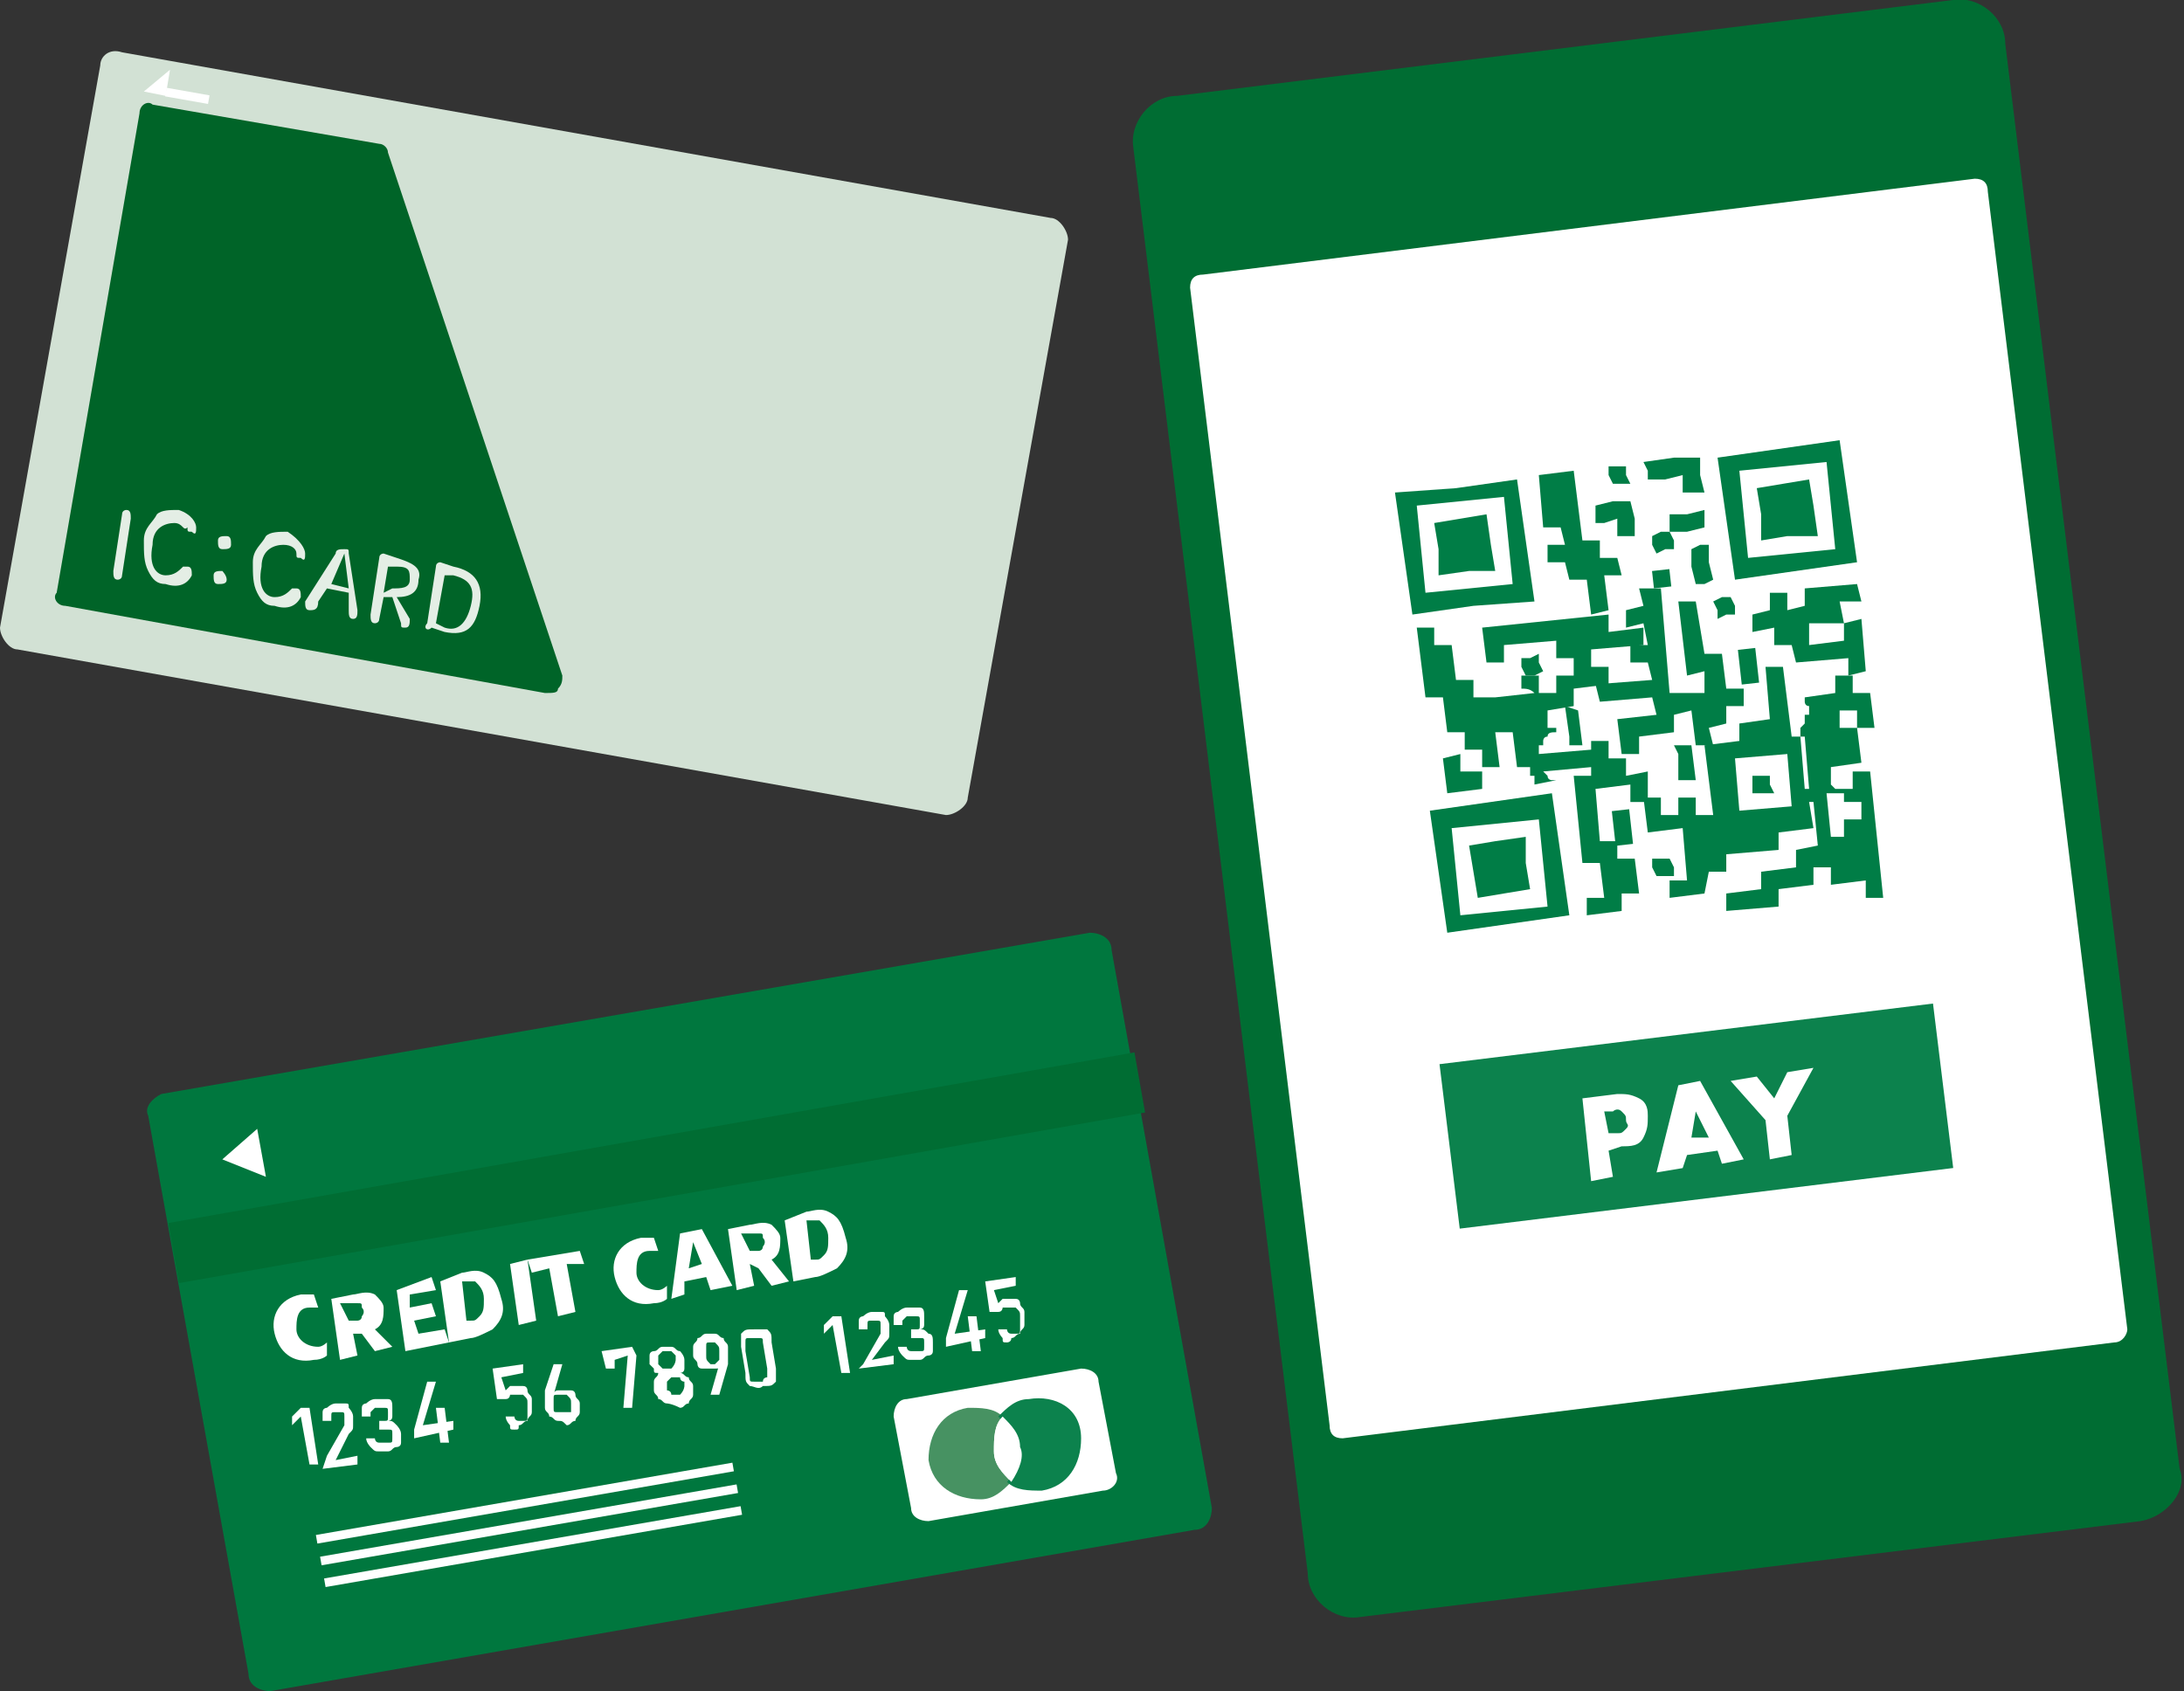
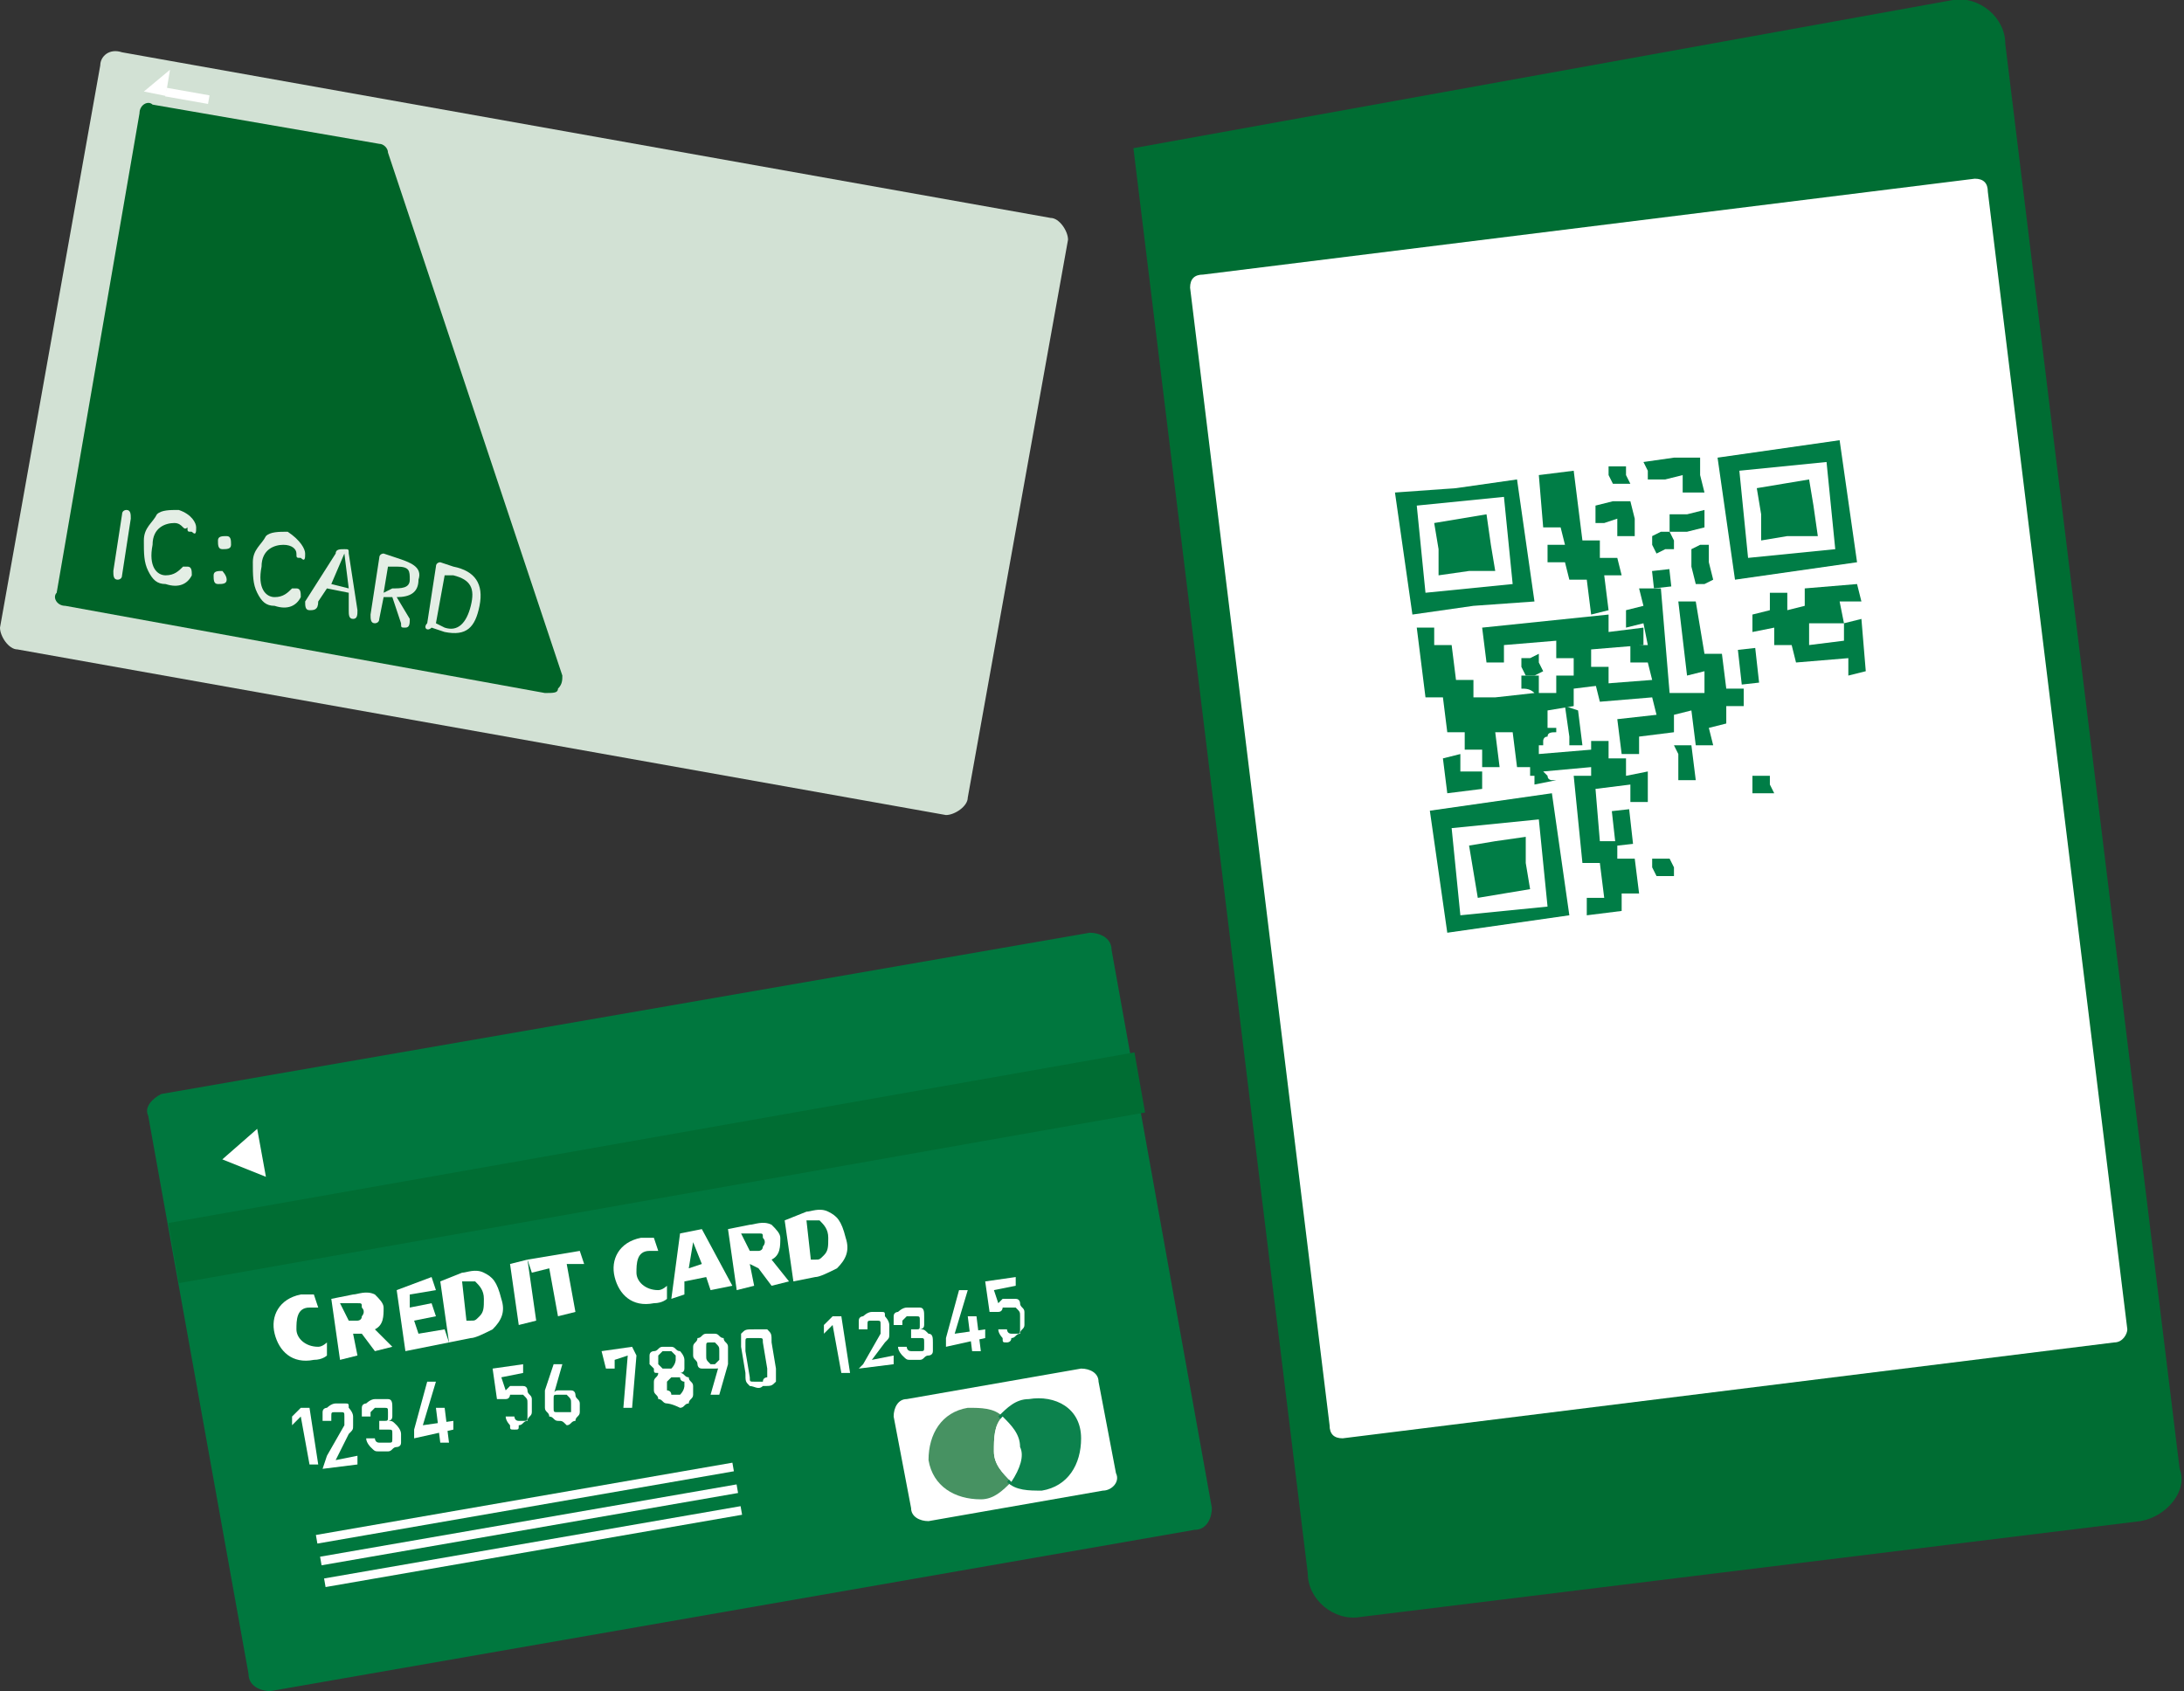
<svg xmlns="http://www.w3.org/2000/svg" version="1.1" id="レイヤー_1" x="0px" y="0px" width="50.1px" height="38.8px" viewBox="0 0 50.1 38.8" style="enable-background:new 0 0 50.1 38.8;" xml:space="preserve">
  <rect x="0" y="0" width="50.1" height="38.8" fill="#333333" stroke="none" />
  <style type="text/css">
	.st0{fill:#D2E1D4;}
	.st1{fill:#006428;}
	.st2{fill:#E4EEE5;}
	.st3{fill:#FFFFFF;}
	.st4{fill:#006D33;}
	.st5{fill:#007D46;}
	.st6{fill:#0C824D;}
	.st7{fill:#00773E;}
	.st8{fill:#479262;}
</style>
  <g>
    <g>
      <path class="st0" d="M2.8,1.2l21.3,3.8c0.2,0,0.4,0.3,0.4,0.5l-2.3,12.8c0,0.2-0.3,0.4-0.5,0.4L0.4,14.9c-0.2,0-0.4-0.3-0.4-0.5    L2.3,1.5C2.3,1.3,2.5,1.1,2.8,1.2z" />
      <path class="st1" d="M1.5,13.9c-0.2,0-0.3-0.2-0.2-0.3l1.9-11c0-0.2,0.2-0.3,0.3-0.2l5.2,0.9c0.1,0,0.2,0.1,0.2,0.2l4,12    c0,0.1,0,0.2-0.1,0.3c0,0.1-0.1,0.1-0.3,0.1L1.5,13.9z" />
      <g>
        <g>
          <path class="st2" d="M2.8,11.8c0-0.1,0.1-0.1,0.1-0.1c0.1,0,0.1,0.1,0.1,0.2l-0.2,1.3c0,0.1-0.1,0.1-0.1,0.1      c-0.1,0-0.1-0.1-0.1-0.2L2.8,11.8z" />
          <path class="st2" d="M5.2,13.3c0,0.1-0.1,0.1-0.2,0.1c-0.1,0-0.1-0.1-0.1-0.2c0-0.1,0.1-0.1,0.2-0.1C5.1,13.1,5.2,13.2,5.2,13.3      z M5.3,12.5c0,0.1-0.1,0.1-0.2,0.1c-0.1,0-0.1-0.1-0.1-0.2c0-0.1,0.1-0.1,0.2-0.1C5.3,12.3,5.3,12.4,5.3,12.5z" />
          <path class="st2" d="M4.3,13c0.1,0,0.1,0.1,0.1,0.2c-0.1,0.2-0.3,0.3-0.6,0.2c-0.2,0-0.3-0.1-0.4-0.3c-0.1-0.2-0.1-0.4-0.1-0.7      c0-0.3,0.2-0.4,0.3-0.6c0.1-0.1,0.3-0.1,0.5-0.1c0.3,0.1,0.4,0.3,0.4,0.4c0,0.1,0,0.2-0.1,0.1c-0.1,0-0.1,0-0.1-0.1      C4.2,12.2,4.2,12,4,12c-0.2,0-0.5,0.1-0.5,0.5c-0.1,0.5,0.1,0.7,0.3,0.7c0.2,0,0.3-0.1,0.4-0.2C4.2,13,4.2,13,4.3,13z" />
          <path class="st2" d="M6.8,13.5c0.1,0,0.1,0.1,0.1,0.2c-0.1,0.2-0.3,0.3-0.6,0.2c-0.2,0-0.3-0.1-0.4-0.3      c-0.1-0.2-0.1-0.4-0.1-0.7c0-0.3,0.2-0.4,0.3-0.6c0.1-0.1,0.3-0.1,0.5-0.1C6.9,12.4,7,12.6,7,12.7c0,0.1,0,0.2-0.1,0.1      c-0.1,0-0.1,0-0.1-0.1c0-0.1-0.1-0.2-0.3-0.2c-0.2,0-0.5,0.1-0.5,0.5c-0.1,0.5,0.1,0.7,0.3,0.7c0.2,0,0.3-0.1,0.4-0.2      C6.7,13.5,6.8,13.5,6.8,13.5z" />
          <path class="st2" d="M7.7,12.7c0-0.1,0.1-0.1,0.2-0.1C8,12.6,8,12.6,8,12.7L8.2,14c0,0.1,0,0.2-0.1,0.2C8,14.2,8,14.1,8,14      l0-0.4l-0.5-0.1l-0.2,0.3C7.3,14,7.2,14,7.1,14c-0.1,0-0.1-0.1-0.1-0.2L7.7,12.7z M7.9,12.7L7.9,12.7l-0.3,0.7l0.4,0.1L7.9,12.7      z" />
          <path class="st2" d="M9,13.7l-0.2,0l-0.1,0.5c0,0.1-0.1,0.1-0.1,0.1c-0.1,0-0.1-0.1-0.1-0.2l0.2-1.3c0-0.1,0.1-0.1,0.1-0.1      l0.3,0.1c0.3,0.1,0.6,0.2,0.5,0.5c0,0.3-0.2,0.4-0.5,0.4l0.3,0.5c0,0.1,0,0.2-0.1,0.2c-0.1,0-0.1,0-0.1-0.1L9,13.7z M9,13.5      c0.2,0,0.4,0,0.4-0.2c0-0.2,0-0.3-0.3-0.3l-0.2,0l-0.1,0.6L9,13.5z" />
          <path class="st2" d="M9.8,14.3l0.2-1.3c0-0.1,0.1-0.1,0.1-0.1l0.3,0.1c0.5,0.1,0.7,0.4,0.6,0.9c-0.1,0.5-0.3,0.7-0.8,0.6      l-0.3-0.1C9.8,14.5,9.7,14.4,9.8,14.3z M10.2,14.4c0.3,0.1,0.5-0.1,0.6-0.5c0.1-0.4,0-0.6-0.4-0.7l-0.2,0L10,14.3L10.2,14.4z" />
        </g>
      </g>
      <g>
        <polygon class="st3" points="3.9,1.6 3.3,2.1 3.8,2.2    " />
        <rect x="3.8" y="2.1" transform="matrix(0.985 0.174 -0.174 0.985 0.444 -0.716)" class="st3" width="1" height="0.2" />
      </g>
    </g>
    <g>
-       <path class="st4" d="M49.1,34.9l-17.9,2.2c-0.6,0.1-1.2-0.4-1.2-1L26,3.4c-0.1-0.6,0.4-1.2,1-1.2L44.8,0c0.6-0.1,1.2,0.4,1.2,1    l4,32.7C50.2,34.2,49.7,34.8,49.1,34.9z" />
+       <path class="st4" d="M49.1,34.9l-17.9,2.2c-0.6,0.1-1.2-0.4-1.2-1L26,3.4L44.8,0c0.6-0.1,1.2,0.4,1.2,1    l4,32.7C50.2,34.2,49.7,34.8,49.1,34.9z" />
      <path class="st3" d="M48.5,30.8L30.8,33c-0.2,0-0.3-0.1-0.3-0.3L27.3,6.6c0-0.2,0.1-0.3,0.3-0.3l17.7-2.2c0.2,0,0.3,0.1,0.3,0.3    l3.2,26.1C48.8,30.6,48.7,30.8,48.5,30.8z" />
      <g>
        <g>
          <rect x="31.3" y="9.5" transform="matrix(0.993 -0.122 0.122 0.993 -1.645 4.711)" class="st3" width="12.7" height="12.7" />
          <g>
            <path class="st5" d="M35.2,13.8L35,12.4l-0.2-1.4l-1.4,0.2L32,11.3l0.2,1.4l0.2,1.4l1.4-0.2L35.2,13.8z M32.6,12.6l-0.1-1       l1-0.1l1-0.1l0.1,1l0.1,1l-1,0.1l-1,0.1L32.6,12.6z" />
            <rect x="39.9" y="14.9" transform="matrix(0.994 -0.111 0.111 0.994 -1.448 4.529)" class="st5" width="0.4" height="0.8" />
            <path class="st5" d="M38.5,17.3c0,0,0,0.1,0,0.1l0,0.4c0,0,0,0.1,0,0.1l0.4,0l-0.1-0.8l-0.4,0L38.5,17.3z" />
            <polygon class="st5" points="37.8,14.8 37.4,14.8 37.4,15.2 37.8,15.2 37.9,15.6 36.6,15.7 36.7,16.1 37.9,16 38,16.4        37.1,16.5 37.2,17.3 37.6,17.3 37.6,16.9 38.4,16.8 38.4,16.4 38.8,16.3 38.9,17.1 39.3,17.1 39.2,16.7 39.6,16.6 39.6,16.2        40,16.2 40,15.8 39.6,15.8 39.5,15 39.1,15 38.9,13.8 38.5,13.8 38.7,15.5 39.1,15.4 39.1,15.9 38.3,15.9 38.1,13.5 37.6,13.5        37.7,13.9 37.3,14 37.3,14.4 37.7,14.3      " />
            <path class="st5" d="M37.8,18.1c0,0,0-0.1,0-0.1l0-0.3l-0.5,0.1l0-0.4l-0.4,0l0-0.4l-0.4,0l0,0.2l-1.2,0.1l0-0.2l0.1,0       c0,0,0-0.1,0-0.1c0,0,0-0.1,0.1-0.1c0-0.1,0.1-0.1,0.2-0.1c0,0,0,0,0,0l0-0.1l-0.2,0l0-0.4l0.6-0.1l0-0.4l0.8-0.1l0-0.4l-0.4,0       l0-0.4l1.2-0.1l0-0.4l-0.8,0.1l0-0.4l-2.9,0.3l0.1,0.8l0.4,0l0-0.4l1.2-0.1l0,0.4l0.4,0l0,0.4l-0.4,0l0,0.4l-0.2,0l-0.2,0       l0-0.4l-0.4,0l0,0.3c0,0,0,0,0,0c0.1,0,0.2,0,0.3,0.1L34.3,16l-0.2,0l-0.3,0l0-0.4l-0.4,0l-0.1-0.8l-0.4,0l0-0.4l-0.4,0       l0.2,1.6l0.4,0l0.1,0.8l0.4,0l0,0.4l0.4,0l0,0.4l0.4,0l-0.1-0.8l0.4,0l0.1,0.8l0.3,0l0,0.2l0.1,0l0,0.2l0.5-0.1       c-0.1,0-0.1,0-0.1,0c0,0-0.1,0-0.1-0.1c0,0-0.1-0.1-0.1-0.1l1.1-0.1l0,0.2l-0.4,0l0.2,2l0.4,0l0.1,0.8l-0.4,0l0,0.4l0.8-0.1       l0-0.4l0.4,0l-0.1-0.8l-0.4,0l0-0.4l-0.4,0l-0.1-1.2l0.8-0.1l0,0.4l0.4,0L37.8,18.1L37.8,18.1z" />
-             <path class="st5" d="M42.1,15.9L41.4,16c0,0,0,0,0,0.1c0,0,0,0.1,0.1,0.1l0,0.1c0,0,0,0.1,0,0.1l-0.1,0l0,0.2       c0,0-0.1,0.1-0.1,0.1l0,0.2l0.1,0l0.1,1.2l-0.1,0l-0.1-1.2l-0.2,0l-0.2-1.6l-0.4,0l0.1,1.2l-0.7,0.1l0,0.4l-0.8,0.1l0.2,1.6       l-0.4,0l0-0.4l-0.4,0l0,0.4l-0.4,0l0-0.4l-0.4,0l0.1,0.8l0.8-0.1l0.1,1.2l-0.4,0l0,0.4l0.8-0.1L39.2,20l0.4,0l0-0.4l1.2-0.1       l0-0.4l0.8-0.1l-0.1-0.6l0.1,0l0.1,1l-0.5,0.1l0,0.4l-0.8,0.1l0,0.4l-0.8,0.1l0,0.4l1.2-0.1l0-0.4l0.8-0.1l0-0.4l0.1,0l0.3,0       l0,0.4l0.8-0.1l0,0.4l0.4,0l-0.3-2.9l-0.4,0l0,0.4l-0.4,0v0L42,18l0-0.4l0.7-0.1l-0.1-0.8l-0.4,0l0-0.4l0.4,0l0,0.4l0.4,0       l-0.1-0.8l-0.4,0l0-0.4l-0.4,0L42.1,15.9z M41.1,18.5l-1.2,0.1l-0.1-1.2l1.2-0.1L41.1,18.5z M42.3,18.2l0,0.2l0.4,0l0,0.4       l-0.4,0l0,0.4l-0.3,0l-0.1-1L42.3,18.2z" />
            <polygon class="st5" points="41.4,13.9 41,14 41,13.6 40.6,13.6 40.6,14 40.2,14.1 40.2,14.5 40.7,14.4 40.7,14.8 41.1,14.8        41.2,15.2 42.4,15.1 42.4,15.5 42.8,15.4 42.7,14.2 42.3,14.3 42.3,14.7 41.5,14.8 41.5,14.3 42.3,14.3 42.2,13.8 42.7,13.8        42.6,13.4 41.4,13.5      " />
            <rect x="37" y="18.6" transform="matrix(0.994 -0.111 0.111 0.994 -1.868 4.229)" class="st5" width="0.4" height="0.8" />
            <polygon class="st5" points="36.8,13.2 37.2,13.2 37.1,12.8 36.7,12.8 36.7,12.4 36.3,12.4 36.1,10.8 35.3,10.9 35.4,12.1        35.8,12.1 35.9,12.5 35.5,12.5 35.5,12.9 35.9,12.9 36,13.3 36.4,13.3 36.5,14.1 36.9,14      " />
            <polygon class="st5" points="33.5,17.3 33.1,17.4 33.2,18.2 34,18.1 34,17.7 33.5,17.7      " />
            <polygon class="st5" points="37.4,11.1 37.3,10.9 37.3,10.7 37.1,10.7 36.9,10.7 36.9,10.9 37,11.1 37.2,11.1      " />
            <polygon class="st5" points="38.6,10.9 38.6,11.1 38.6,11.3 38.9,11.3 39.1,11.3 39,10.9 39,10.5 38.4,10.5 37.7,10.6        37.8,10.8 37.8,11 38.2,11      " />
            <path class="st5" d="M40.8,10.3l-1.4,0.2l0.2,1.4l0.2,1.4l1.4-0.2l1.4-0.2l-0.2-1.4l-0.2-1.4L40.8,10.3z M42,11.6l0.1,1l-1,0.1       l-1,0.1l-0.1-1l-0.1-1l1-0.1l1-0.1L42,11.6z" />
            <polygon class="st5" points="37.1,11.9 37.1,12.1 37.1,12.3 37.3,12.3 37.5,12.3 37.5,11.9 37.4,11.5 37,11.5 36.6,11.6        36.6,11.8 36.6,12 36.8,12      " />
            <polygon class="st5" points="38.4,12.6 38.4,12.4 38.3,12.2 38.1,12.2 37.9,12.3 37.9,12.5 38,12.7 38.2,12.6      " />
            <polygon class="st5" points="39.1,12.1 39.1,11.9 39.1,11.7 38.7,11.8 38.3,11.8 38.3,12 38.3,12.2 38.7,12.2      " />
            <polygon class="st5" points="39.2,12.9 39.2,12.5 39,12.5 38.8,12.6 38.8,13 38.9,13.4 39.1,13.4 39.3,13.3      " />
-             <polygon class="st5" points="39.4,14 39.4,14.2 39.6,14.1 39.8,14.1 39.8,13.9 39.7,13.7 39.5,13.7 39.3,13.8      " />
            <path class="st5" d="M32.8,18.6l0.2,1.4l0.2,1.4l1.4-0.2l1.4-0.2l-0.2-1.4l-0.2-1.4l-1.4,0.2L32.8,18.6z M35.4,19.8l0.1,1       l-1,0.1l-1,0.1l-0.1-1l-0.1-1l1-0.1l1-0.1L35.4,19.8z" />
            <polygon class="st5" points="38.4,19.9 38.3,19.7 38.1,19.7 37.9,19.7 37.9,19.9 38,20.1 38.2,20.1 38.4,20.1      " />
            <polygon class="st5" points="34.3,13.1 34.2,12.5 34.1,11.8 33.5,11.9 32.9,12 33,12.6 33,13.2 33.7,13.1      " />
            <path class="st5" d="M35.9,16.2l0.1,0.7c0,0,0,0,0,0.1c0,0,0,0.1,0,0.1l0.3,0l-0.1-0.8L35.9,16.2z" />
            <polygon class="st5" points="35.4,15.4 35.3,15.2 35.3,15 35.1,15.1 34.9,15.1 34.9,15.3 35,15.5 35.2,15.5      " />
            <polygon class="st5" points="40.7,18.2 40.6,18 40.6,17.8 40.4,17.8 40.2,17.8 40.2,18 40.2,18.2 40.4,18.2      " />
            <polygon class="st5" points="40.3,11.2 40.4,11.8 40.4,12.4 41,12.3 41.7,12.3 41.6,11.6 41.5,11 40.9,11.1      " />
            <polygon class="st5" points="33.7,19.4 33.8,20 33.9,20.6 34.5,20.5 35.1,20.4 35,19.8 35,19.2 34.3,19.3      " />
            <rect x="37.9" y="13.1" transform="matrix(0.994 -0.111 0.111 0.994 -1.23 4.287)" class="st5" width="0.4" height="0.4" />
          </g>
        </g>
-         <rect x="33.2" y="23.7" transform="matrix(0.993 -0.122 0.122 0.993 -2.837 4.932)" class="st6" width="11.4" height="3.8" />
        <g>
          <g>
            <g>
              <path class="st3" d="M36.9,26.4l0.1,0.6l-0.5,0.1l-0.2-1.9l0.8-0.1c0.2,0,0.3,0,0.5,0.1c0.2,0.1,0.2,0.3,0.2,0.4        c0,0.2,0,0.3-0.1,0.5c-0.1,0.2-0.3,0.2-0.5,0.2L36.9,26.4z M36.9,26l0.2,0c0.1,0,0.1,0,0.2-0.1c0.1-0.1,0-0.1,0-0.2        c0-0.1,0-0.1-0.1-0.2c-0.1-0.1-0.2,0-0.2,0l-0.2,0L36.9,26z" />
            </g>
            <g>
              <path class="st3" d="M39.4,26.4l-0.7,0.1l-0.1,0.3L38,26.9l0.5-2l0.5-0.1l1,1.8l-0.5,0.1L39.4,26.4z M39.2,26.1l-0.3-0.6        l-0.1,0.6L39.2,26.1z" />
            </g>
            <g>
              <path class="st3" d="M40.5,25.7l-0.8-0.9l0.6-0.1l0.4,0.5l0.3-0.6l0.6-0.1L41,25.6l0.1,0.9l-0.5,0.1L40.5,25.7z" />
            </g>
          </g>
        </g>
      </g>
    </g>
    <g>
      <path class="st7" d="M3.7,25.1L25,21.4c0.2,0,0.5,0.1,0.5,0.4l2.3,12.8c0,0.2-0.1,0.5-0.4,0.5L6.2,38.8c-0.2,0-0.5-0.1-0.5-0.4    L3.4,25.6C3.3,25.4,3.5,25.2,3.7,25.1z" />
      <g>
        <g>
          <g>
            <path class="st3" d="M7.5,31.1c0,0-0.1,0.1-0.3,0.1c-0.5,0.1-0.8-0.2-0.9-0.6c-0.1-0.4,0.1-0.8,0.6-0.9c0.2,0,0.3,0,0.3,0       l0.1,0.3l0,0c0,0-0.1,0-0.2,0c-0.3,0-0.3,0.3-0.3,0.5c0,0.2,0.2,0.4,0.5,0.4c0.1,0,0.2-0.1,0.2-0.1l0,0L7.5,31.1z" />
            <path class="st3" d="M8.1,30.6l0.1,0.5l-0.4,0.1l-0.2-1.4l0.5-0.1c0.1,0,0.3-0.1,0.5,0c0.1,0.1,0.2,0.2,0.2,0.3       c0,0.2,0,0.4-0.2,0.5L9,30.9L8.6,31l-0.3-0.4L8.1,30.6z M8,30.3l0.2,0c0,0,0.1,0,0.1-0.1c0,0,0.1-0.1,0-0.2       c0-0.1,0-0.1-0.1-0.1c-0.1,0-0.1,0-0.2,0l-0.2,0L8,30.3z" />
            <path class="st3" d="M9.9,29.3l0.1,0.3l-0.6,0.1l0,0.3l0.5-0.1l0.1,0.3l-0.5,0.1l0.1,0.3l0.6-0.1l0.1,0.3l-1,0.2l-0.2-1.4       L9.9,29.3z" />
            <path class="st3" d="M10.6,29.2c0.1,0,0.3-0.1,0.5,0c0.2,0.1,0.3,0.2,0.4,0.6c0.1,0.3,0,0.5-0.2,0.7c-0.2,0.1-0.4,0.2-0.5,0.2       l-0.5,0.1l-0.2-1.4L10.6,29.2z M10.7,30.3l0.1,0c0.1,0,0.1,0,0.2-0.1c0.1-0.1,0.1-0.2,0.1-0.4c0-0.2-0.1-0.3-0.2-0.4       c-0.1,0-0.2,0-0.2,0l-0.1,0L10.7,30.3z" />
            <path class="st3" d="M12.1,28.9l0.2,1.4l-0.4,0.1L11.7,29L12.1,28.9z" />
            <path class="st3" d="M13.3,28.7l0.1,0.3L13,29l0.2,1.1l-0.4,0.1l-0.2-1.1l-0.4,0.1l-0.1-0.3L13.3,28.7z" />
            <path class="st3" d="M15.3,29.8c0,0-0.1,0.1-0.3,0.1c-0.5,0.1-0.8-0.2-0.9-0.6c-0.1-0.4,0.1-0.8,0.6-0.9c0.2,0,0.3,0,0.3,0       l0.1,0.3l0,0c0,0-0.1,0-0.2,0c-0.3,0-0.3,0.3-0.3,0.5c0,0.2,0.2,0.4,0.5,0.4c0.1,0,0.2-0.1,0.2-0.1l0,0L15.3,29.8z" />
            <path class="st3" d="M16.3,29.6l-0.1-0.3l-0.5,0.1l0,0.3l-0.3,0.1l0.2-1.5l0.5-0.1l0.7,1.3L16.3,29.6z M15.8,29.1l0.3-0.1       l-0.2-0.5L15.8,29.1z" />
            <path class="st3" d="M17.2,29l0.1,0.5l-0.4,0.1l-0.2-1.4l0.5-0.1c0.1,0,0.3-0.1,0.5,0c0.1,0.1,0.2,0.2,0.2,0.3       c0,0.2,0,0.4-0.2,0.5l0.4,0.5l-0.4,0.1l-0.3-0.4L17.2,29z M17.2,28.7l0.2,0c0,0,0.1,0,0.1-0.1c0,0,0.1-0.1,0-0.2       c0-0.1,0-0.1-0.1-0.1c-0.1,0-0.1,0-0.2,0l-0.2,0L17.2,28.7z" />
            <path class="st3" d="M18.5,27.8c0.1,0,0.3-0.1,0.5,0c0.2,0.1,0.3,0.2,0.4,0.6c0.1,0.3,0,0.5-0.2,0.7c-0.2,0.1-0.4,0.2-0.5,0.2       l-0.5,0.1l-0.2-1.4L18.5,27.8z M18.6,28.9l0.1,0c0.1,0,0.1,0,0.2-0.1c0.1-0.1,0.1-0.2,0.1-0.4c0-0.2-0.1-0.3-0.2-0.4       c-0.1,0-0.2,0-0.2,0l-0.1,0L18.6,28.9z" />
          </g>
          <polygon class="st3" points="5.1,26.6 6.1,27 5.9,25.9     " />
          <path class="st3" d="M25.3,34.2l-4,0.7c-0.2,0-0.4-0.1-0.4-0.3l-0.4-2.1c0-0.2,0.1-0.4,0.3-0.4l4-0.7c0.2,0,0.4,0.1,0.4,0.3      l0.4,2.1C25.7,34,25.5,34.2,25.3,34.2z" />
          <g>
            <path class="st3" d="M7.3,33.6l-0.2,0l-0.2-1.1l-0.2,0.2l0-0.2l0.2-0.2l0.2,0L7.3,33.6z" />
            <path class="st3" d="M7.5,33.4l0.4-0.7c0,0,0-0.1,0-0.1c0,0,0-0.1,0-0.1l0,0c0-0.1,0-0.1-0.1-0.1c0,0-0.1,0-0.1,0       c-0.1,0-0.1,0-0.1,0.1c0,0,0,0.1,0,0.1l0,0l-0.2,0l0,0c0-0.1,0-0.1,0-0.2c0-0.1,0.1-0.1,0.1-0.1c0,0,0.1-0.1,0.2-0.1       c0.1,0,0.2,0,0.2,0c0.1,0,0.1,0,0.1,0.1c0,0,0.1,0.1,0.1,0.2l0,0c0,0,0,0.1,0,0.2c0,0.1,0,0.1-0.1,0.2l-0.3,0.6l0.5-0.1l0,0.2       l-0.8,0.1L7.5,33.4z" />
            <path class="st3" d="M8.7,33.3c-0.1,0-0.1,0-0.2-0.1c0,0-0.1-0.1-0.1-0.2l0.2,0c0,0,0,0.1,0.1,0.1s0,0,0.1,0c0,0,0.1,0,0.1,0       c0.1,0,0.1,0,0.1-0.1c0,0,0-0.1,0-0.1l0,0c0-0.1,0-0.1-0.1-0.1c0,0-0.1,0-0.1,0l-0.1,0l0-0.2l0.1,0c0.1,0,0.1,0,0.1-0.1       c0,0,0-0.1,0-0.1l0,0c0-0.1,0-0.1-0.1-0.1c0,0-0.1,0-0.1,0c0,0-0.1,0-0.1,0c0,0,0,0-0.1,0.1c0,0,0,0.1,0,0.1l-0.2,0       c0-0.1,0-0.1,0-0.2c0-0.1,0.1-0.1,0.1-0.1c0,0,0.1-0.1,0.2-0.1c0.1,0,0.2,0,0.3,0c0.1,0,0.1,0.1,0.1,0.2l0,0c0,0.1,0,0.1,0,0.2       c0,0.1-0.1,0.1-0.1,0.1c0.1,0,0.1,0,0.2,0.1c0,0,0.1,0.1,0.1,0.2l0,0c0,0.1,0,0.1,0,0.2c0,0.1-0.1,0.1-0.1,0.1       c-0.1,0-0.1,0.1-0.2,0.1C8.8,33.3,8.8,33.3,8.7,33.3z" />
            <path class="st3" d="M9.5,32.8l0.3-1.1l0.2,0l-0.3,1l0.7-0.1l0,0.2L9.5,33L9.5,32.8z M10,32.3l0.2,0l0.1,0.8l-0.2,0L10,32.3z" />
            <path class="st3" d="M11.8,32.8c-0.1,0-0.1,0-0.1-0.1c0,0-0.1-0.1-0.1-0.2l0,0l0.2,0l0,0c0,0,0,0.1,0.1,0.1c0,0,0.1,0,0.1,0       c0.1,0,0.1,0,0.1-0.1c0,0,0-0.1,0-0.2l0-0.1c0-0.1,0-0.1-0.1-0.2c0,0-0.1,0-0.2,0c0,0-0.1,0-0.1,0c0,0,0,0.1-0.1,0.1l-0.2,0       l-0.1-0.7l0.7-0.1l0,0.2l-0.5,0.1l0.1,0.3c0,0,0,0,0.1-0.1c0,0,0.1,0,0.1,0c0.1,0,0.1,0,0.2,0c0.1,0,0.1,0.1,0.1,0.1       c0,0.1,0.1,0.1,0.1,0.2l0,0.1c0,0.1,0,0.2,0,0.2c0,0.1-0.1,0.1-0.1,0.2c-0.1,0-0.1,0.1-0.2,0.1C11.9,32.8,11.9,32.8,11.8,32.8z       " />
            <path class="st3" d="M12.8,32.6c-0.1,0-0.1-0.1-0.2-0.1c0-0.1-0.1-0.1-0.1-0.2l0,0c0,0,0-0.1,0-0.2c0-0.1,0-0.1,0-0.2       c0,0,0,0,0,0c0,0,0,0,0,0l0.2-0.6l0.2,0l-0.2,0.7l0,0c0,0,0-0.1,0.1-0.1c0,0,0.1,0,0.1,0c0.1,0,0.1,0,0.2,0       c0.1,0,0.1,0.1,0.1,0.1c0,0.1,0.1,0.1,0.1,0.2l0,0c0,0.1,0,0.2,0,0.2c0,0.1-0.1,0.1-0.1,0.2c-0.1,0-0.1,0.1-0.2,0.1       C12.9,32.6,12.9,32.6,12.8,32.6z M13.1,32.4c0,0,0-0.1,0-0.2l0,0c0-0.1,0-0.1-0.1-0.2c0,0-0.1,0-0.2,0c-0.1,0-0.1,0-0.1,0.1       c0,0,0,0.1,0,0.2l0,0c0,0.1,0,0.1,0.1,0.1c0,0,0.1,0,0.1,0C13,32.4,13.1,32.4,13.1,32.4z" />
            <path class="st3" d="M14.6,31.1l-0.1,1.2l-0.2,0l0.1-1.2l-0.3,0.1l0,0.2l-0.2,0l-0.1-0.4l0.7-0.1L14.6,31.1z" />
            <path class="st3" d="M15.3,32.2c-0.1,0-0.1-0.1-0.2-0.1c0-0.1-0.1-0.1-0.1-0.2l0,0c0-0.1,0-0.1,0-0.2c0-0.1,0.1-0.1,0.1-0.2       c-0.1,0-0.1,0-0.1-0.1c0,0-0.1-0.1-0.1-0.1l0,0c0-0.1,0-0.1,0-0.2c0-0.1,0.1-0.1,0.1-0.1c0.1,0,0.1-0.1,0.2-0.1       c0.1,0,0.1,0,0.2,0c0.1,0,0.1,0.1,0.2,0.1c0,0,0.1,0.1,0.1,0.2l0,0c0,0.1,0,0.1,0,0.2c0,0.1-0.1,0.1-0.1,0.1       c0.1,0,0.1,0.1,0.2,0.1c0,0.1,0.1,0.1,0.1,0.2l0,0c0,0.1,0,0.1,0,0.2c0,0.1-0.1,0.1-0.1,0.2c-0.1,0-0.1,0.1-0.2,0.1       C15.4,32.2,15.3,32.2,15.3,32.2z M15.6,32C15.6,31.9,15.6,31.9,15.6,32c0.1-0.1,0.1-0.2,0.1-0.2l0,0c0,0,0-0.1,0-0.1       c0,0-0.1,0-0.1-0.1c0,0-0.1,0-0.1,0c0,0-0.1,0-0.1,0c0,0-0.1,0.1-0.1,0.1c0,0,0,0.1,0,0.1l0,0c0,0,0,0.1,0,0.1       c0,0,0.1,0,0.1,0.1c0,0,0.1,0,0.1,0C15.5,32,15.5,32,15.6,32z M15.4,31.4C15.5,31.3,15.5,31.3,15.4,31.4       c0.1-0.1,0.1-0.2,0.1-0.2l0,0c0,0,0-0.1,0-0.1c0,0,0,0-0.1-0.1c0,0-0.1,0-0.1,0c0,0-0.1,0-0.1,0c0,0,0,0-0.1,0.1       c0,0,0,0.1,0,0.1l0,0c0,0,0,0.1,0,0.1c0,0,0,0,0.1,0.1C15.3,31.4,15.3,31.4,15.4,31.4C15.4,31.4,15.4,31.4,15.4,31.4z" />
            <path class="st3" d="M16.5,31.3L16.5,31.3c0,0.1,0,0.1-0.1,0.1c0,0-0.1,0-0.1,0c-0.1,0-0.1,0-0.2,0c-0.1,0-0.1-0.1-0.1-0.1       c0-0.1-0.1-0.1-0.1-0.2l0,0c0-0.1,0-0.2,0-0.2c0-0.1,0.1-0.1,0.1-0.2c0.1,0,0.1-0.1,0.2-0.1c0.1,0,0.1,0,0.2,0       c0.1,0,0.1,0.1,0.2,0.1c0,0.1,0.1,0.1,0.1,0.2l0,0c0,0,0,0.1,0,0.2c0,0.1,0,0.1,0,0.2c0,0,0,0,0,0c0,0,0,0,0,0L16.5,32l-0.2,0       L16.5,31.3z M16.5,31.2c0,0,0-0.1,0-0.2l0,0c0-0.1,0-0.1-0.1-0.2c0,0-0.1,0-0.1,0c-0.1,0-0.1,0-0.1,0.1c0,0,0,0.1,0,0.2l0,0       c0,0.1,0,0.1,0.1,0.2c0,0,0.1,0,0.1,0C16.4,31.3,16.5,31.2,16.5,31.2z" />
            <path class="st3" d="M17.2,31.8c-0.1-0.1-0.1-0.1-0.1-0.3L17,30.9c0-0.1,0-0.2,0-0.3c0.1-0.1,0.1-0.1,0.3-0.1       c0.1,0,0.2,0,0.3,0c0.1,0.1,0.1,0.1,0.1,0.3l0.1,0.6c0,0.1,0,0.2,0,0.3c-0.1,0.1-0.1,0.1-0.3,0.1       C17.4,31.9,17.3,31.8,17.2,31.8z M17.6,31.6c0,0,0-0.1,0-0.2l-0.1-0.6c0-0.1,0-0.1-0.1-0.1c0,0-0.1,0-0.2,0       c-0.1,0-0.1,0-0.1,0.1c0,0,0,0.1,0,0.2l0.1,0.6c0,0.1,0,0.1,0.1,0.1c0,0,0.1,0,0.2,0C17.5,31.6,17.6,31.6,17.6,31.6z" />
            <path class="st3" d="M19.5,31.5l-0.2,0l-0.2-1.1l-0.2,0.2l0-0.2l0.2-0.2l0.2,0L19.5,31.5z" />
            <path class="st3" d="M19.8,31.3l0.4-0.7c0,0,0-0.1,0-0.1c0,0,0-0.1,0-0.1l0,0c0-0.1,0-0.1-0.1-0.1c0,0-0.1,0-0.1,0       c-0.1,0-0.1,0-0.1,0.1c0,0,0,0.1,0,0.1l0,0l-0.2,0l0,0c0-0.1,0-0.1,0-0.2c0-0.1,0.1-0.1,0.1-0.1c0,0,0.1-0.1,0.2-0.1       c0.1,0,0.2,0,0.2,0c0.1,0,0.1,0,0.1,0.1c0,0,0.1,0.1,0.1,0.2l0,0c0,0,0,0.1,0,0.2c0,0.1,0,0.1-0.1,0.2L20,31.2l0.5-0.1l0,0.2       l-0.8,0.1L19.8,31.3z" />
            <path class="st3" d="M20.9,31.2c-0.1,0-0.1,0-0.2-0.1c0,0-0.1-0.1-0.1-0.2l0.2,0c0,0,0,0.1,0.1,0.1c0,0,0,0,0.1,0       c0,0,0.1,0,0.1,0c0.1,0,0.1,0,0.1-0.1c0,0,0-0.1,0-0.1l0,0c0-0.1,0-0.1-0.1-0.1c0,0-0.1,0-0.1,0l-0.1,0l0-0.2l0.1,0       c0.1,0,0.1,0,0.1-0.1c0,0,0-0.1,0-0.1l0,0c0-0.1,0-0.1-0.1-0.1c0,0-0.1,0-0.1,0c0,0-0.1,0-0.1,0c0,0,0,0-0.1,0.1       c0,0,0,0.1,0,0.1l-0.2,0c0-0.1,0-0.1,0-0.2c0-0.1,0.1-0.1,0.1-0.1c0,0,0.1-0.1,0.2-0.1c0.1,0,0.2,0,0.3,0       c0.1,0,0.1,0.1,0.1,0.2l0,0c0,0.1,0,0.1,0,0.2c0,0.1-0.1,0.1-0.1,0.1c0.1,0,0.1,0,0.2,0.1c0.1,0,0.1,0.1,0.1,0.2l0,0       c0,0.1,0,0.1,0,0.2c0,0.1-0.1,0.1-0.1,0.1c-0.1,0-0.1,0.1-0.2,0.1C21.1,31.2,21,31.2,20.9,31.2z" />
            <path class="st3" d="M21.7,30.7l0.3-1.1l0.2,0l-0.3,1l0.7-0.1l0,0.2l-0.9,0.2L21.7,30.7z M22.2,30.2l0.2,0l0.1,0.8l-0.2,0       L22.2,30.2z" />
            <path class="st3" d="M23.1,30.8c-0.1,0-0.1,0-0.1-0.1c0,0-0.1-0.1-0.1-0.2l0,0l0.2,0l0,0c0,0,0,0.1,0.1,0.1c0,0,0.1,0,0.1,0       c0.1,0,0.1,0,0.1-0.1c0,0,0-0.1,0-0.2l0-0.1c0-0.1,0-0.1-0.1-0.2c0,0-0.1,0-0.2,0c0,0-0.1,0-0.1,0c0,0,0,0.1-0.1,0.1l-0.2,0       l-0.1-0.7l0.7-0.1l0,0.2l-0.5,0.1l0.1,0.3c0,0,0,0,0.1-0.1c0,0,0.1,0,0.1,0c0.1,0,0.1,0,0.2,0c0.1,0,0.1,0.1,0.1,0.1       c0,0.1,0.1,0.1,0.1,0.2l0,0.1c0,0.1,0,0.2,0,0.2c0,0.1-0.1,0.1-0.1,0.2c-0.1,0-0.1,0.1-0.2,0.1C23.2,30.8,23.1,30.8,23.1,30.8z       " />
          </g>
          <g>
            <path class="st8" d="M22.8,33.3c0-0.3,0-0.6,0.2-0.8c-0.2-0.2-0.5-0.2-0.8-0.2c-0.6,0.1-0.9,0.6-0.9,1.2       c0.1,0.6,0.6,0.9,1.2,0.9c0.3,0,0.5-0.2,0.7-0.4C23,33.8,22.8,33.6,22.8,33.3z" />
            <path class="st6" d="M23.6,32.1c-0.3,0-0.5,0.2-0.7,0.4c0.2,0.2,0.4,0.4,0.4,0.7c0,0.3,0,0.6-0.2,0.8c0.2,0.2,0.5,0.2,0.8,0.2       c0.6-0.1,0.9-0.6,0.9-1.2C24.8,32.3,24.2,32,23.6,32.1z" />
            <path class="st3" d="M23.4,33.2c0-0.3-0.2-0.5-0.4-0.7c-0.2,0.2-0.2,0.5-0.2,0.8c0,0.3,0.2,0.5,0.4,0.7       C23.4,33.7,23.5,33.4,23.4,33.2z" />
          </g>
          <rect x="7.2" y="34.4" transform="matrix(0.985 -0.171 0.171 0.985 -5.728 2.565)" class="st3" width="9.7" height="0.2" />
          <rect x="7.3" y="34.9" transform="matrix(0.985 -0.171 0.171 0.985 -5.816 2.588)" class="st3" width="9.7" height="0.2" />
          <rect x="7.4" y="35.4" transform="matrix(0.985 -0.171 0.171 0.985 -5.908 2.612)" class="st3" width="9.7" height="0.2" />
        </g>
      </g>
      <rect x="3.8" y="26.1" transform="matrix(0.985 -0.174 0.174 0.985 -4.423 3.013)" class="st4" width="22.5" height="1.4" />
    </g>
  </g>
</svg>